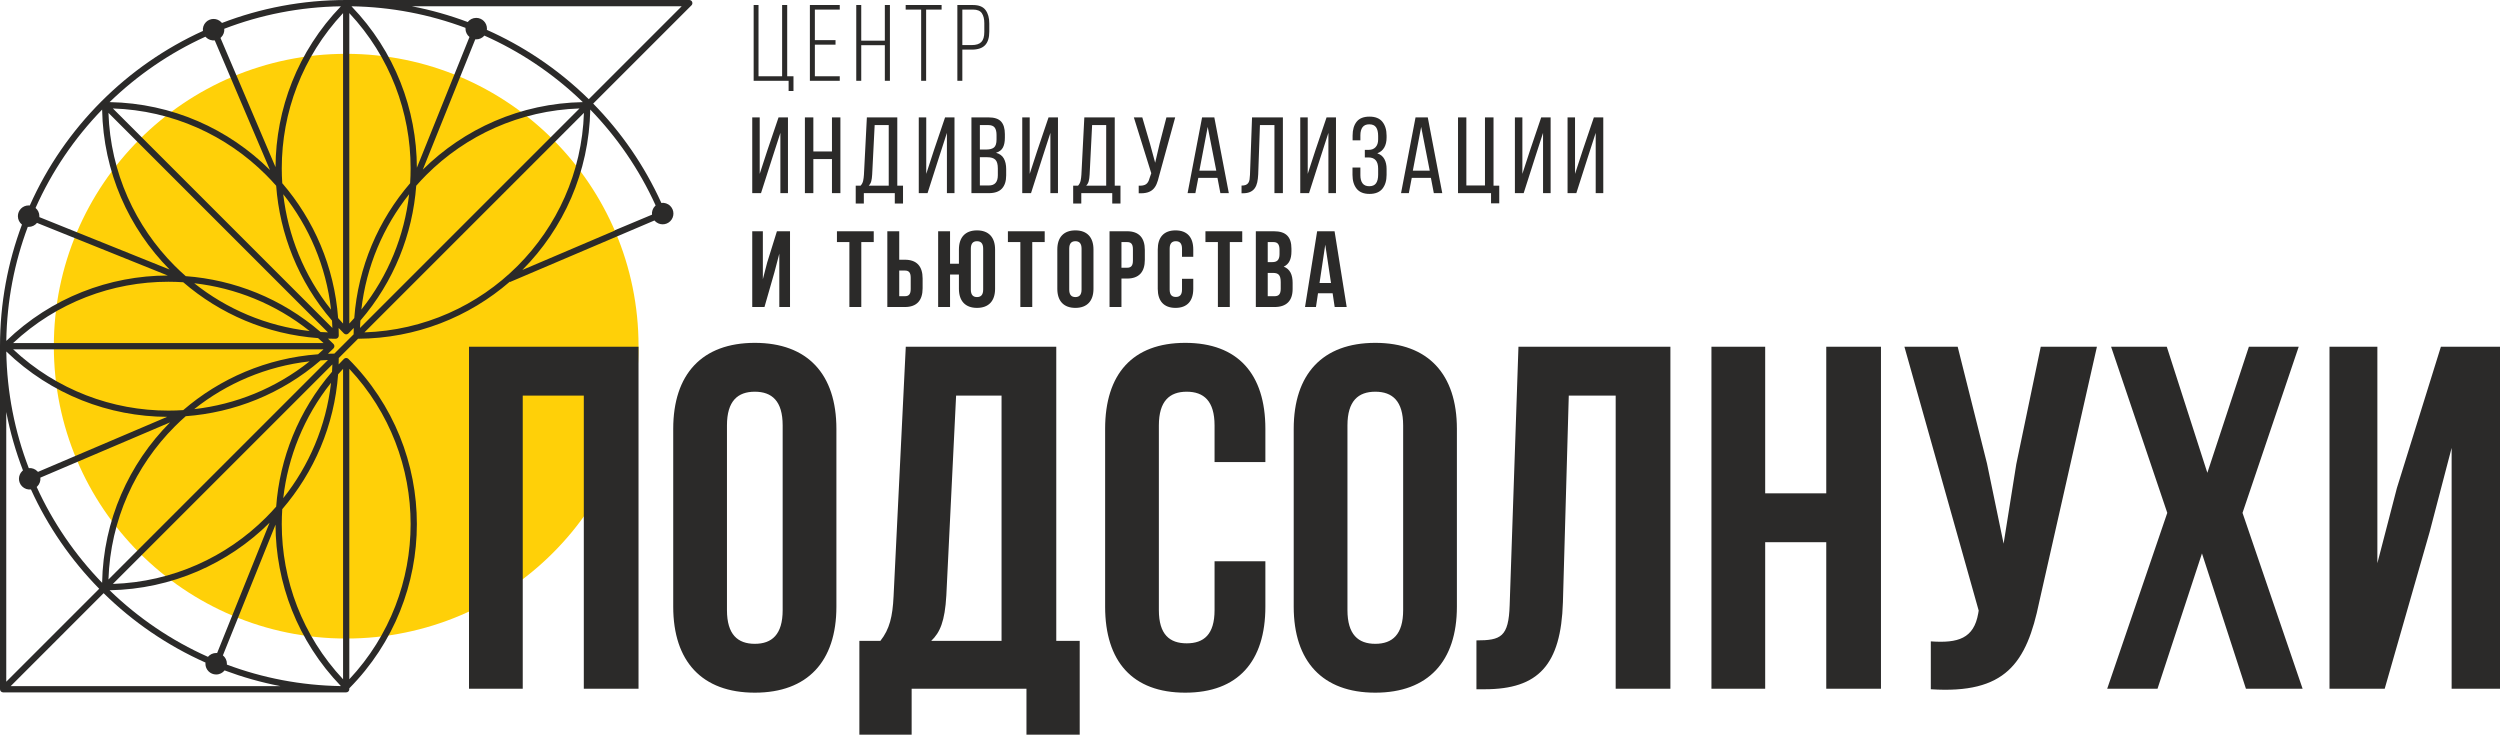
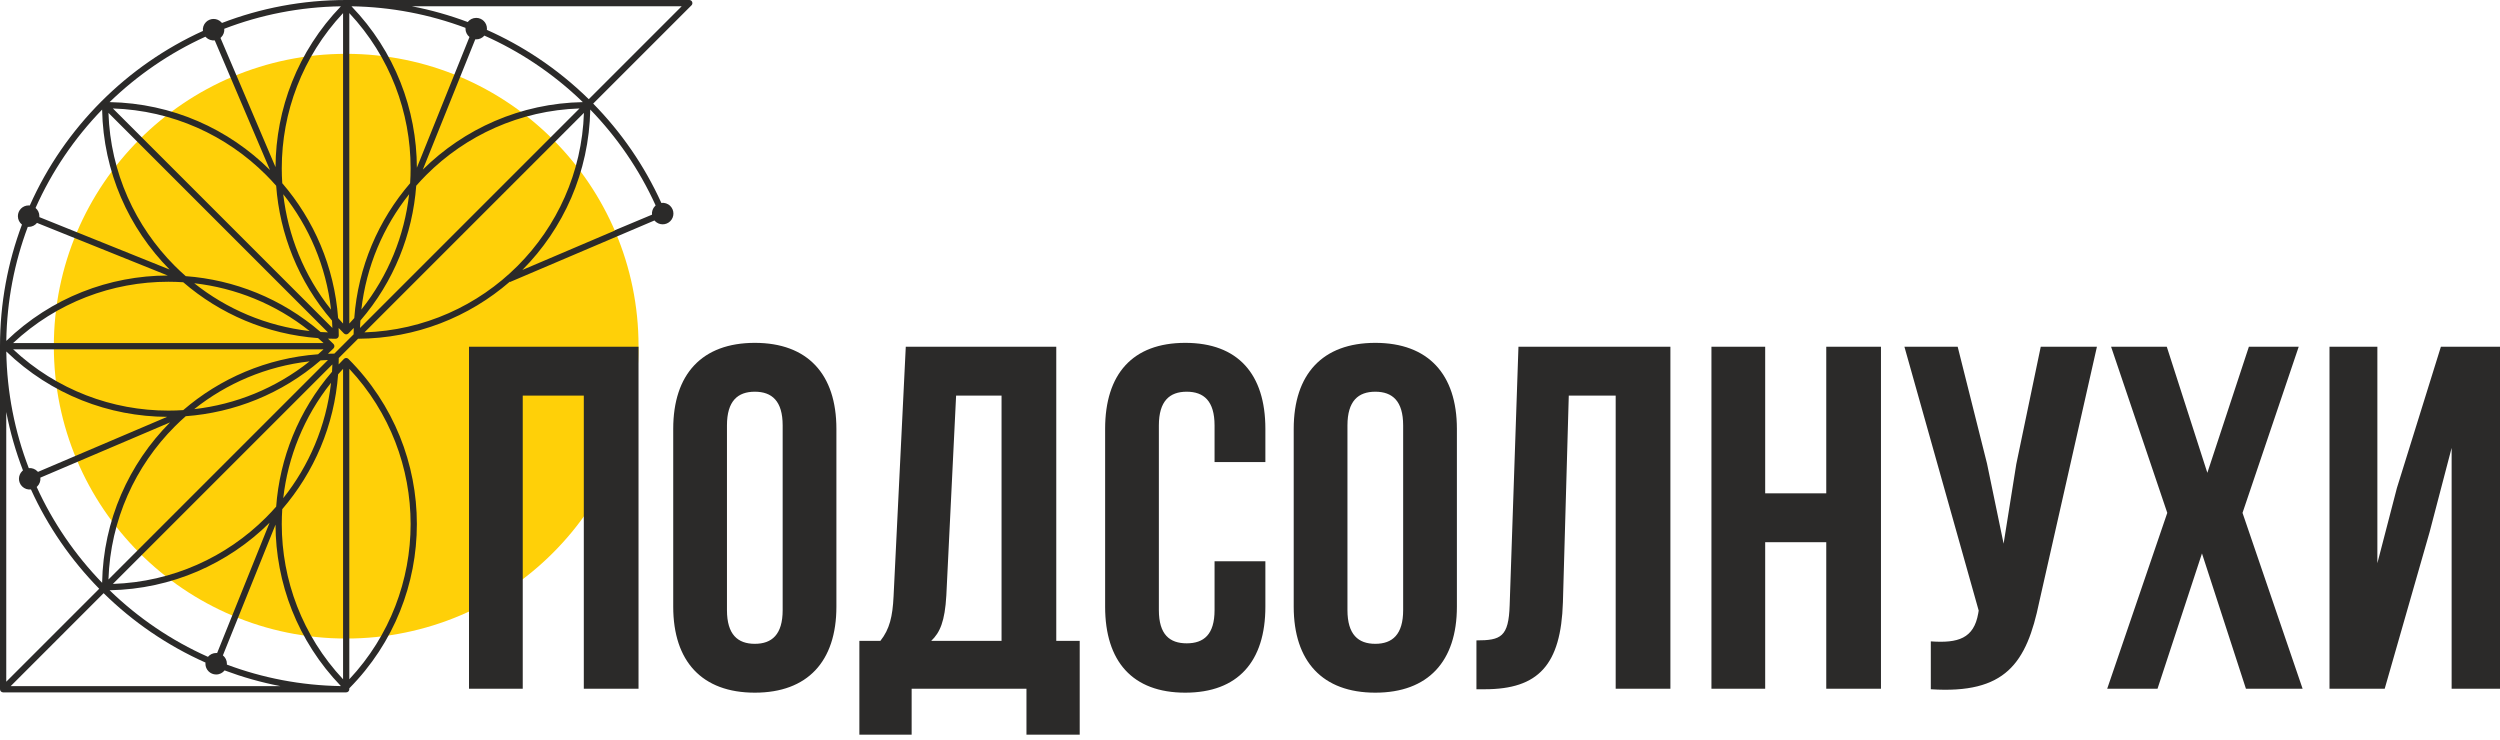
<svg xmlns="http://www.w3.org/2000/svg" width="260" height="77" viewBox="0 0 260 77" fill="none">
-   <path d="M82.016 9.461V8.403H78.38V0.523H78.886V7.93H81.34V0.523H81.869V7.93H82.522V9.461H82.016ZM86.895 4.171V4.643H84.746V7.93H87.335V8.403H84.228V0.523H87.335V0.996H84.746V4.171H86.895ZM89.569 4.7V8.403H89.051V0.523H89.569V4.227H92.023V0.523H92.552V8.403H92.023V4.7H89.569ZM95.8 8.403V0.996H94.19V0.523H97.927V0.996H96.318V8.403H95.8ZM101.198 0.523C101.805 0.523 102.239 0.698 102.498 1.047C102.757 1.396 102.886 1.859 102.886 2.437V3.293C102.886 3.923 102.74 4.392 102.447 4.7C102.154 5.007 101.693 5.161 101.062 5.161H100.083V8.403H99.565V0.523H101.198ZM101.062 4.688C101.52 4.688 101.852 4.582 102.059 4.368C102.265 4.154 102.368 3.807 102.368 3.326V2.403C102.368 1.976 102.284 1.634 102.115 1.379C101.946 1.124 101.64 0.996 101.198 0.996H100.083V4.688H101.062ZM80.316 16.429L79.145 20.088H78.233V12.208H79.01V18.084L79.82 15.596L80.969 12.208H81.948V20.088H81.16V13.818L80.316 16.429ZM84.588 16.542V20.088H83.71V12.208H84.588V15.754H86.524V12.208H87.402V20.088H86.524V16.542H84.588ZM93.059 21.169V20.088H89.839V21.169H88.995V19.311H89.501C89.637 19.161 89.725 18.992 89.766 18.805C89.807 18.617 89.835 18.403 89.85 18.163L90.154 12.208H93.318V19.311H93.914V21.169H93.059ZM90.706 18.152C90.691 18.437 90.659 18.67 90.61 18.85C90.562 19.03 90.474 19.184 90.346 19.311H92.428V13.007H90.965L90.706 18.152ZM97.635 16.429L96.464 20.088H95.552V12.208H96.329V18.084L97.139 15.596L98.288 12.208H99.267V20.088H98.479V13.818L97.635 16.429ZM102.796 12.208C103.411 12.208 103.85 12.352 104.113 12.641C104.376 12.93 104.507 13.367 104.507 13.953V14.324C104.507 14.745 104.44 15.084 104.304 15.343C104.169 15.602 103.929 15.784 103.584 15.889C103.967 15.994 104.239 16.193 104.4 16.486C104.562 16.778 104.642 17.142 104.642 17.578V18.242C104.642 18.835 104.496 19.291 104.203 19.61C103.91 19.928 103.456 20.088 102.841 20.088H101.029V12.208H102.796ZM102.582 15.551C102.935 15.551 103.199 15.48 103.376 15.337C103.552 15.195 103.64 14.917 103.64 14.505V14.043C103.64 13.69 103.575 13.429 103.443 13.261C103.312 13.092 103.089 13.007 102.773 13.007H101.907V15.551H102.582ZM102.841 19.289C103.464 19.289 103.775 18.932 103.775 18.219V17.521C103.775 17.078 103.687 16.773 103.511 16.604C103.334 16.435 103.055 16.351 102.672 16.351H101.907V19.289H102.841ZM108.396 16.429L107.226 20.088H106.314V12.208H107.09V18.084L107.901 15.596L109.049 12.208H110.029V20.088H109.241V13.818L108.396 16.429ZM115.674 21.169V20.088H112.454V21.169H111.61V19.311H112.117C112.252 19.161 112.34 18.992 112.381 18.805C112.423 18.617 112.451 18.403 112.466 18.163L112.77 12.208H115.933V19.311H116.53V21.169H115.674ZM113.321 18.152C113.306 18.437 113.274 18.67 113.225 18.85C113.177 19.03 113.089 19.184 112.961 19.311H115.044V13.007H113.58L113.321 18.152ZM120.531 18.354C120.464 18.647 120.383 18.906 120.289 19.131C120.195 19.356 120.07 19.544 119.912 19.694C119.754 19.844 119.557 19.953 119.321 20.02C119.085 20.088 118.786 20.114 118.426 20.099V19.311C118.764 19.326 119.017 19.276 119.186 19.159C119.355 19.043 119.477 18.835 119.552 18.534L119.732 18.017L117.92 12.208H118.798L119.597 14.943L120.137 16.925L120.599 14.943L121.308 12.208H122.22L120.531 18.354ZM124.623 18.501L124.319 20.088H123.509L125.017 12.208H126.289L127.798 20.088H126.92L126.616 18.501H124.623ZM124.736 17.747H126.492L125.602 13.199L124.736 17.747ZM131.034 13.007L130.854 18.129C130.839 18.444 130.805 18.722 130.753 18.962C130.7 19.202 130.614 19.407 130.494 19.576C130.374 19.745 130.214 19.874 130.015 19.964C129.816 20.054 129.567 20.099 129.267 20.099H129.12V19.3C129.3 19.3 129.447 19.277 129.559 19.232C129.672 19.187 129.76 19.118 129.824 19.024C129.888 18.93 129.931 18.812 129.953 18.67C129.976 18.527 129.991 18.362 129.998 18.174L130.212 12.208H133.421V20.088H132.542V13.007H131.034ZM137.31 16.429L136.139 20.088H135.227V12.208H136.004V18.084L136.814 15.596L137.963 12.208H138.942V20.088H138.154V13.818L137.31 16.429ZM142.426 12.129C143.034 12.129 143.482 12.309 143.771 12.67C144.06 13.03 144.205 13.51 144.205 14.111V14.313C144.205 14.718 144.124 15.062 143.963 15.343C143.801 15.625 143.559 15.825 143.237 15.945C143.574 16.058 143.82 16.257 143.974 16.542C144.128 16.827 144.205 17.169 144.205 17.566V18.186C144.205 18.786 144.06 19.266 143.771 19.627C143.482 19.986 143.034 20.167 142.426 20.167C141.826 20.167 141.381 19.986 141.092 19.627C140.803 19.266 140.659 18.786 140.659 18.186V17.42H141.48V18.23C141.48 18.591 141.556 18.87 141.706 19.069C141.856 19.268 142.088 19.367 142.404 19.367C142.726 19.367 142.961 19.266 143.107 19.064C143.253 18.861 143.327 18.561 143.327 18.163V17.544C143.327 16.763 142.989 16.373 142.313 16.373H141.942V15.585H142.359C142.651 15.585 142.886 15.491 143.062 15.304C143.238 15.116 143.327 14.85 143.327 14.505V14.144C143.327 13.739 143.253 13.435 143.107 13.232C142.961 13.03 142.726 12.929 142.404 12.929C142.088 12.929 141.856 13.028 141.706 13.227C141.556 13.426 141.48 13.705 141.48 14.066V14.595H140.67V14.099C140.67 13.491 140.811 13.011 141.092 12.658C141.373 12.306 141.818 12.129 142.426 12.129ZM146.822 18.501L146.518 20.088H145.708L147.216 12.208H148.488L149.996 20.088H149.118L148.814 18.501H146.822ZM146.935 17.747H148.691L147.801 13.199L146.935 17.747ZM155.068 21.146V20.088H151.634V12.208H152.501V19.289H154.437V12.208H155.327V19.311H155.923V21.146H155.068ZM159.632 16.429L158.462 20.088H157.55V12.208H158.327V18.084L159.137 15.596L160.285 12.208H161.265V20.088H160.477V13.818L159.632 16.429ZM165.109 16.429L163.938 20.088H163.026V12.208H163.803V18.084L164.614 15.596L165.762 12.208H166.741V20.088H165.953V13.818L165.109 16.429ZM80.541 28.317L81.048 26.38V31.93H82.162V24.05H80.8L79.787 27.303L79.337 29.037V24.05H78.233V31.93H79.505L80.541 28.317ZM87.042 25.176H88.336V31.93H89.575V25.176H90.869V24.05H87.042V25.176ZM94.106 31.93C95.344 31.93 95.952 31.244 95.952 29.983V28.958C95.952 27.698 95.344 27.011 94.106 27.011H93.52V24.05H92.282V31.93H94.106ZM93.52 30.805V28.137H94.106C94.499 28.137 94.713 28.317 94.713 28.88V30.062C94.713 30.624 94.499 30.805 94.106 30.805H93.52ZM99.728 30.039C99.728 31.3 100.392 32.02 101.608 32.02C102.824 32.02 103.488 31.3 103.488 30.039V25.942C103.488 24.681 102.824 23.96 101.608 23.96C100.392 23.96 99.728 24.681 99.728 25.942V27.427H98.805V24.05H97.567V31.93H98.805V28.553H99.728V30.039ZM100.967 25.863C100.967 25.3 101.214 25.086 101.608 25.086C102.002 25.086 102.25 25.3 102.25 25.863V30.118C102.25 30.681 102.002 30.895 101.608 30.895C101.214 30.895 100.967 30.681 100.967 30.118V25.863ZM104.822 25.176H106.117V31.93H107.355V25.176H108.649V24.05H104.822V25.176ZM111.199 25.863C111.199 25.3 111.447 25.086 111.841 25.086C112.235 25.086 112.482 25.3 112.482 25.863V30.118C112.482 30.681 112.235 30.895 111.841 30.895C111.447 30.895 111.199 30.681 111.199 30.118V25.863ZM109.961 30.039C109.961 31.3 110.625 32.02 111.841 32.02C113.056 32.02 113.721 31.3 113.721 30.039V25.942C113.721 24.681 113.056 23.96 111.841 23.96C110.625 23.96 109.961 24.681 109.961 25.942V30.039ZM117.216 24.05H115.392V31.93H116.631V28.97H117.216C118.454 28.97 119.062 28.283 119.062 27.022V25.998C119.062 24.737 118.454 24.05 117.216 24.05ZM117.216 25.176C117.61 25.176 117.824 25.356 117.824 25.919V27.101C117.824 27.664 117.61 27.844 117.216 27.844H116.631V25.176H117.216ZM122.929 28.992V30.118C122.929 30.681 122.681 30.883 122.287 30.883C121.893 30.883 121.645 30.681 121.645 30.118V25.863C121.645 25.3 121.893 25.086 122.287 25.086C122.681 25.086 122.929 25.3 122.929 25.863V26.707H124.1V25.942C124.1 24.681 123.469 23.96 122.253 23.96C121.038 23.96 120.407 24.681 120.407 25.942V30.039C120.407 31.3 121.038 32.02 122.253 32.02C123.469 32.02 124.1 31.3 124.1 30.039V28.992H122.929ZM125.366 25.176H126.661V31.93H127.899V25.176H129.193V24.05H125.366V25.176ZM132.475 24.05H130.606V31.93H132.553C133.792 31.93 134.433 31.277 134.433 30.062V29.42C134.433 28.587 134.175 27.99 133.51 27.731C134.062 27.473 134.31 26.955 134.31 26.144V25.863C134.31 24.647 133.758 24.05 132.475 24.05ZM132.396 28.384C132.959 28.384 133.195 28.609 133.195 29.341V30.028C133.195 30.613 132.97 30.805 132.553 30.805H131.844V28.384H132.396ZM132.441 25.176C132.88 25.176 133.071 25.424 133.071 25.987V26.426C133.071 27.056 132.79 27.259 132.328 27.259H131.844V25.176H132.441ZM138.795 24.05H136.983L135.722 31.93H136.859L137.073 30.501H138.593L138.807 31.93H140.056L138.795 24.05ZM137.827 25.446L138.424 29.431H137.231L137.827 25.446Z" fill="#2B2A29" />
-   <path fill-rule="evenodd" clip-rule="evenodd" d="M36.004 5.598C52.796 5.598 66.409 19.211 66.409 36.003C66.409 52.796 52.796 66.408 36.004 66.408C19.212 66.408 5.599 52.796 5.599 36.003C5.599 19.211 19.212 5.598 36.004 5.598Z" fill="#FFD008" />
+   <path fill-rule="evenodd" clip-rule="evenodd" d="M36.004 5.598C52.796 5.598 66.409 19.211 66.409 36.003C66.409 52.796 52.796 66.408 36.004 66.408C19.212 66.408 5.599 52.796 5.599 36.003C5.599 19.211 19.212 5.598 36.004 5.598" fill="#FFD008" />
  <path d="M69.709 23.002C69.273 23.438 68.565 23.438 68.129 23.002C68.106 22.978 68.084 22.954 68.063 22.929L53.038 29.33L53.022 29.294C48.792 32.966 43.277 35.197 37.237 35.23L35.231 37.236C35.23 37.458 35.225 37.679 35.218 37.9C35.4 37.706 35.585 37.514 35.774 37.325C35.901 37.198 36.107 37.198 36.234 37.325C40.981 42.072 43.354 48.287 43.354 54.502C43.354 60.675 41.012 66.848 36.328 71.583V71.649C36.329 71.66 36.329 71.671 36.329 71.682C36.329 71.861 36.184 72.007 36.004 72.007H0.325C0.146 72.007 0 71.861 0 71.682L0 71.673V36.003V36.003L0 35.995C0.001 31.548 0.809 27.29 2.284 23.357C2.026 23.153 1.86 22.836 1.86 22.481C1.86 21.864 2.36 21.364 2.977 21.364C3.018 21.364 3.059 21.366 3.099 21.371C4.907 17.31 7.445 13.646 10.546 10.545C13.578 7.513 17.149 5.019 21.103 3.219C21.064 2.891 21.171 2.55 21.422 2.298C21.859 1.862 22.566 1.862 23.002 2.298C23.031 2.327 23.058 2.357 23.083 2.388C27.091 0.846 31.445 0.001 35.996 -0L36.004 -0H36.004H71.683C71.735 -0 71.783 0.012 71.827 0.033L71.831 0.035L71.834 0.037L71.838 0.039L71.841 0.041L71.845 0.043L71.848 0.045L71.868 0.058L71.871 0.06L71.875 0.062L71.894 0.078L71.896 0.079C71.907 0.089 71.918 0.1 71.929 0.112L71.93 0.113L71.945 0.133L71.948 0.137L71.95 0.139L71.963 0.16L71.965 0.163L71.967 0.166L71.969 0.17L71.971 0.174L71.972 0.177L71.974 0.181C71.996 0.224 72.008 0.273 72.008 0.325C72.008 0.376 71.996 0.425 71.974 0.469L71.972 0.473L71.971 0.476L71.969 0.48L71.967 0.483L71.965 0.487L71.963 0.49L71.95 0.51L71.948 0.513L71.945 0.517L71.93 0.536L71.929 0.537C71.921 0.546 71.913 0.554 71.905 0.562L61.692 10.775C64.593 13.729 67.009 17.206 68.779 21.103C69.11 21.062 69.455 21.168 69.709 21.422C70.145 21.858 70.145 22.565 69.709 23.002ZM0.655 35.454C5.343 30.936 11.391 28.668 17.444 28.653L3.848 23.181C3.643 23.435 3.329 23.598 2.977 23.598C2.948 23.598 2.919 23.597 2.89 23.595C1.504 27.293 0.719 31.286 0.655 35.454ZM3.697 21.627C3.94 21.832 4.094 22.138 4.094 22.481C4.094 22.514 4.093 22.547 4.09 22.579L17.64 28.033C13.396 23.746 10.739 17.884 10.62 11.397C7.752 14.355 5.397 17.812 3.697 21.627ZM11.397 10.619C17.907 10.739 23.786 13.413 28.077 17.683L22.333 4.199C22.008 4.234 21.671 4.127 21.422 3.878C21.402 3.858 21.382 3.836 21.364 3.815C17.653 5.505 14.287 7.818 11.397 10.619ZM23.325 2.992C23.353 3.309 23.245 3.635 23.002 3.878C22.979 3.902 22.954 3.924 22.93 3.945L28.654 17.381C28.685 11.349 30.952 5.326 35.455 0.655C31.185 0.72 27.099 1.541 23.325 2.992ZM61.388 11.393C61.269 17.904 58.595 23.785 54.325 28.077L63.938 23.981L63.925 23.952L67.808 22.325C67.775 22.003 67.882 21.669 68.129 21.422C68.148 21.403 68.167 21.385 68.187 21.368C66.481 17.614 64.166 14.257 61.388 11.393ZM60.614 10.62C59.062 9.116 57.379 7.76 55.587 6.568C53.936 5.47 52.193 4.511 50.376 3.702C50.171 3.942 49.866 4.094 49.526 4.094C49.493 4.094 49.46 4.093 49.428 4.09L43.974 17.639C48.262 13.394 54.125 10.738 60.614 10.62ZM48.412 2.897C44.68 1.498 40.679 0.718 36.553 0.655C41.072 5.342 43.339 11.391 43.354 17.444L48.826 3.847C48.572 3.643 48.409 3.329 48.409 2.977C48.409 2.95 48.41 2.923 48.412 2.897ZM0.655 36.553C0.72 40.822 1.542 44.908 2.993 48.682C3.31 48.655 3.636 48.762 3.879 49.005C3.902 49.028 3.924 49.053 3.945 49.077L17.382 43.353C11.35 43.322 5.327 41.056 0.655 36.553ZM3.815 50.644C5.506 54.354 7.818 57.72 10.62 60.61C10.74 54.101 13.414 48.221 17.683 43.93L4.199 49.674C4.234 49.999 4.128 50.336 3.879 50.585C3.858 50.605 3.837 50.625 3.815 50.644ZM11.397 61.387C14.355 64.255 17.813 66.611 21.627 68.311C21.832 68.067 22.139 67.912 22.482 67.912C22.515 67.912 22.547 67.914 22.58 67.917L28.034 54.368C23.746 58.612 17.884 61.268 11.397 61.387ZM23.595 69.118C27.294 70.504 31.288 71.289 35.455 71.353C30.936 66.665 28.669 60.616 28.654 54.563L23.181 68.159C23.436 68.364 23.599 68.678 23.599 69.03C23.599 69.059 23.597 69.089 23.595 69.118ZM29.164 71.357C27.165 70.972 25.225 70.422 23.358 69.722C23.154 69.981 22.837 70.147 22.482 70.147C21.865 70.147 21.364 69.647 21.364 69.03C21.364 68.988 21.367 68.948 21.371 68.907C17.411 67.144 13.828 64.687 10.777 61.69L1.111 71.357H29.164ZM10.318 61.23C7.388 58.248 4.974 54.758 3.22 50.904C2.892 50.943 2.55 50.836 2.299 50.585C1.863 50.149 1.863 49.441 2.299 49.005C2.328 48.976 2.358 48.949 2.389 48.924C1.639 46.975 1.054 44.945 0.651 42.85V70.897L10.318 61.23ZM42.822 0.65C44.818 1.035 46.765 1.585 48.644 2.291C48.849 2.028 49.168 1.86 49.526 1.86C50.143 1.86 50.643 2.36 50.643 2.977C50.643 3.021 50.641 3.064 50.636 3.107C52.487 3.931 54.263 4.908 55.945 6.027C57.834 7.284 59.606 8.72 61.232 10.316L70.898 0.65H42.822ZM37.44 34.108L60.269 11.279C54.053 11.485 48.448 14.084 44.346 18.185C43.981 18.551 43.628 18.928 43.287 19.317C42.912 24.347 40.976 29.283 37.478 33.341C37.461 33.596 37.448 33.851 37.44 34.108ZM35.679 70.644V38.359C35.504 38.546 35.332 38.735 35.164 38.927C34.768 44.27 32.647 49.13 29.355 52.952C29.321 53.468 29.304 53.985 29.304 54.502C29.304 60.303 31.429 66.103 35.679 70.644ZM36.329 38.359V70.644C40.579 66.103 42.704 60.302 42.704 54.502C42.704 48.701 40.579 42.9 36.329 38.359ZM11.279 60.268L34.108 37.44C33.852 37.448 33.596 37.461 33.342 37.477C29.283 40.975 24.347 42.912 19.317 43.286C18.929 43.627 18.551 43.98 18.186 44.346C14.084 48.447 11.485 54.052 11.279 60.268ZM1.363 35.678H33.648C33.461 35.503 33.272 35.332 33.081 35.164C27.737 34.767 22.878 32.646 19.056 29.354C18.54 29.32 18.023 29.303 17.506 29.303C11.704 29.303 5.904 31.428 1.363 35.678ZM33.649 36.328H1.363C5.904 40.578 11.704 42.703 17.506 42.703C18.023 42.703 18.54 42.686 19.056 42.652C22.877 39.361 27.737 37.24 33.08 36.844C33.271 36.676 33.461 36.504 33.649 36.328ZM11.739 11.279L34.568 34.108C34.559 33.851 34.547 33.596 34.53 33.342C31.032 29.283 29.096 24.347 28.721 19.317C28.38 18.928 28.027 18.551 27.661 18.185C23.56 14.084 17.955 11.485 11.739 11.279ZM34.108 34.568L11.28 11.739C11.486 17.955 14.084 23.559 18.186 27.661C18.551 28.026 18.929 28.379 19.318 28.72C24.348 29.095 29.284 31.032 33.343 34.53C33.597 34.547 33.852 34.559 34.108 34.568ZM36.329 1.363V33.648C36.505 33.46 36.676 33.271 36.844 33.079C37.241 27.736 39.362 22.877 42.653 19.055C42.687 18.539 42.704 18.022 42.704 17.505C42.704 11.704 40.579 5.903 36.329 1.363ZM35.679 33.648V1.363C31.429 5.903 29.304 11.704 29.304 17.505C29.304 18.022 29.321 18.539 29.355 19.055C32.647 22.877 34.768 27.737 35.164 33.08C35.332 33.272 35.504 33.461 35.679 33.648ZM35.218 34.107C35.227 34.372 35.232 34.639 35.232 34.906C35.232 35.086 35.086 35.231 34.907 35.231C34.639 35.231 34.373 35.227 34.108 35.218C34.301 35.4 34.493 35.584 34.682 35.773C34.809 35.9 34.809 36.106 34.682 36.233C34.493 36.422 34.301 36.608 34.107 36.789C34.328 36.782 34.55 36.778 34.772 36.776L36.777 34.771C36.778 34.549 36.782 34.327 36.789 34.107C36.608 34.3 36.423 34.492 36.234 34.681C36.107 34.808 35.901 34.808 35.774 34.681C35.585 34.492 35.4 34.301 35.218 34.107ZM29.457 20.199C29.946 24.478 31.603 28.65 34.428 32.2C33.916 27.692 32.138 23.57 29.457 20.199ZM37.58 32.199C40.405 28.649 42.062 24.477 42.55 20.198C39.87 23.569 38.093 27.691 37.58 32.199ZM20.199 29.457C23.571 32.137 27.692 33.916 32.201 34.428C28.651 31.602 24.479 29.945 20.199 29.457ZM20.199 42.55C24.478 42.061 28.65 40.405 32.2 37.58C27.692 38.092 23.57 39.87 20.199 42.55ZM34.568 37.899L11.739 60.728C17.955 60.522 23.56 57.923 27.661 53.822C28.027 53.456 28.38 53.078 28.721 52.69C29.096 47.66 31.032 42.724 34.53 38.665C34.547 38.411 34.559 38.156 34.568 37.899ZM29.457 51.808C32.138 48.437 33.916 44.315 34.429 39.806C31.603 43.357 29.946 47.529 29.457 51.808ZM60.729 11.739L37.9 34.567C44.116 34.361 49.72 31.762 53.822 27.661C57.924 23.559 60.523 17.954 60.729 11.739Z" fill="#2B2A29" />
  <path d="M54.365 41.144H60.716V71.631H66.407V36.063H48.776V71.631H54.365V41.144ZM75.604 44.244C75.604 41.703 76.722 40.738 78.501 40.738C80.279 40.738 81.397 41.703 81.397 44.244V63.451C81.397 65.991 80.279 66.957 78.501 66.957C76.722 66.957 75.604 65.991 75.604 63.451V44.244ZM70.015 63.095C70.015 68.786 73.013 72.038 78.501 72.038C83.988 72.038 86.986 68.786 86.986 63.095V44.6C86.986 38.909 83.988 35.657 78.501 35.657C73.013 35.657 70.015 38.909 70.015 44.6V63.095ZM112.29 76.408V66.652H109.852V36.063H94.201L92.931 62.028C92.829 64.111 92.525 65.432 91.559 66.652H89.374V76.408H94.811V71.631H106.752V76.408H112.29ZM99.435 41.144H104.161V66.652H96.844C97.758 65.788 98.266 64.619 98.419 61.926L99.435 41.144ZM126.314 58.37V63.451C126.314 65.991 125.197 66.906 123.418 66.906C121.64 66.906 120.522 65.991 120.522 63.451V44.244C120.522 41.703 121.64 40.738 123.418 40.738C125.197 40.738 126.314 41.703 126.314 44.244V48.055H131.599V44.6C131.599 38.909 128.753 35.657 123.266 35.657C117.778 35.657 114.933 38.909 114.933 44.6V63.095C114.933 68.786 117.778 72.038 123.266 72.038C128.753 72.038 131.599 68.786 131.599 63.095V58.37H126.314ZM140.135 44.244C140.135 41.703 141.253 40.738 143.031 40.738C144.81 40.738 145.928 41.703 145.928 44.244V63.451C145.928 65.991 144.81 66.957 143.031 66.957C141.253 66.957 140.135 65.991 140.135 63.451V44.244ZM134.546 63.095C134.546 68.786 137.544 72.038 143.031 72.038C148.519 72.038 151.517 68.786 151.517 63.095V44.6C151.517 38.909 148.519 35.657 143.031 35.657C137.544 35.657 134.546 38.909 134.546 44.6V63.095ZM153.549 71.682H154.413C160.003 71.682 162.34 69.142 162.543 62.638L163.153 41.144H168.031V71.631H173.722V36.063H157.919L157.005 62.943C156.903 66.245 156.09 66.601 153.549 66.601V71.682ZM183.579 56.388H189.931V71.631H195.621V36.063H189.931V51.307H183.579V36.063H177.99V71.631H183.579V56.388ZM218.08 36.063H212.237L209.696 48.258L208.375 56.54L206.648 48.207L203.599 36.063H198.06L205.784 63.502L205.733 63.806C205.276 66.398 203.65 66.906 200.804 66.703V71.682C208.578 72.19 210.763 68.989 212.084 62.587L218.08 36.063ZM233.883 36.063L229.564 49.173L225.346 36.063H219.554L225.397 53.339L219.147 71.631H224.381L229.005 57.556L233.578 71.631H239.472L233.222 53.339L239.065 36.063H233.883ZM252.683 55.321L254.97 46.581V71.631H260V36.063H253.852L249.279 50.748L247.246 58.573V36.063H242.267V71.631H248.008L252.683 55.321Z" fill="#2B2A29" />
</svg>